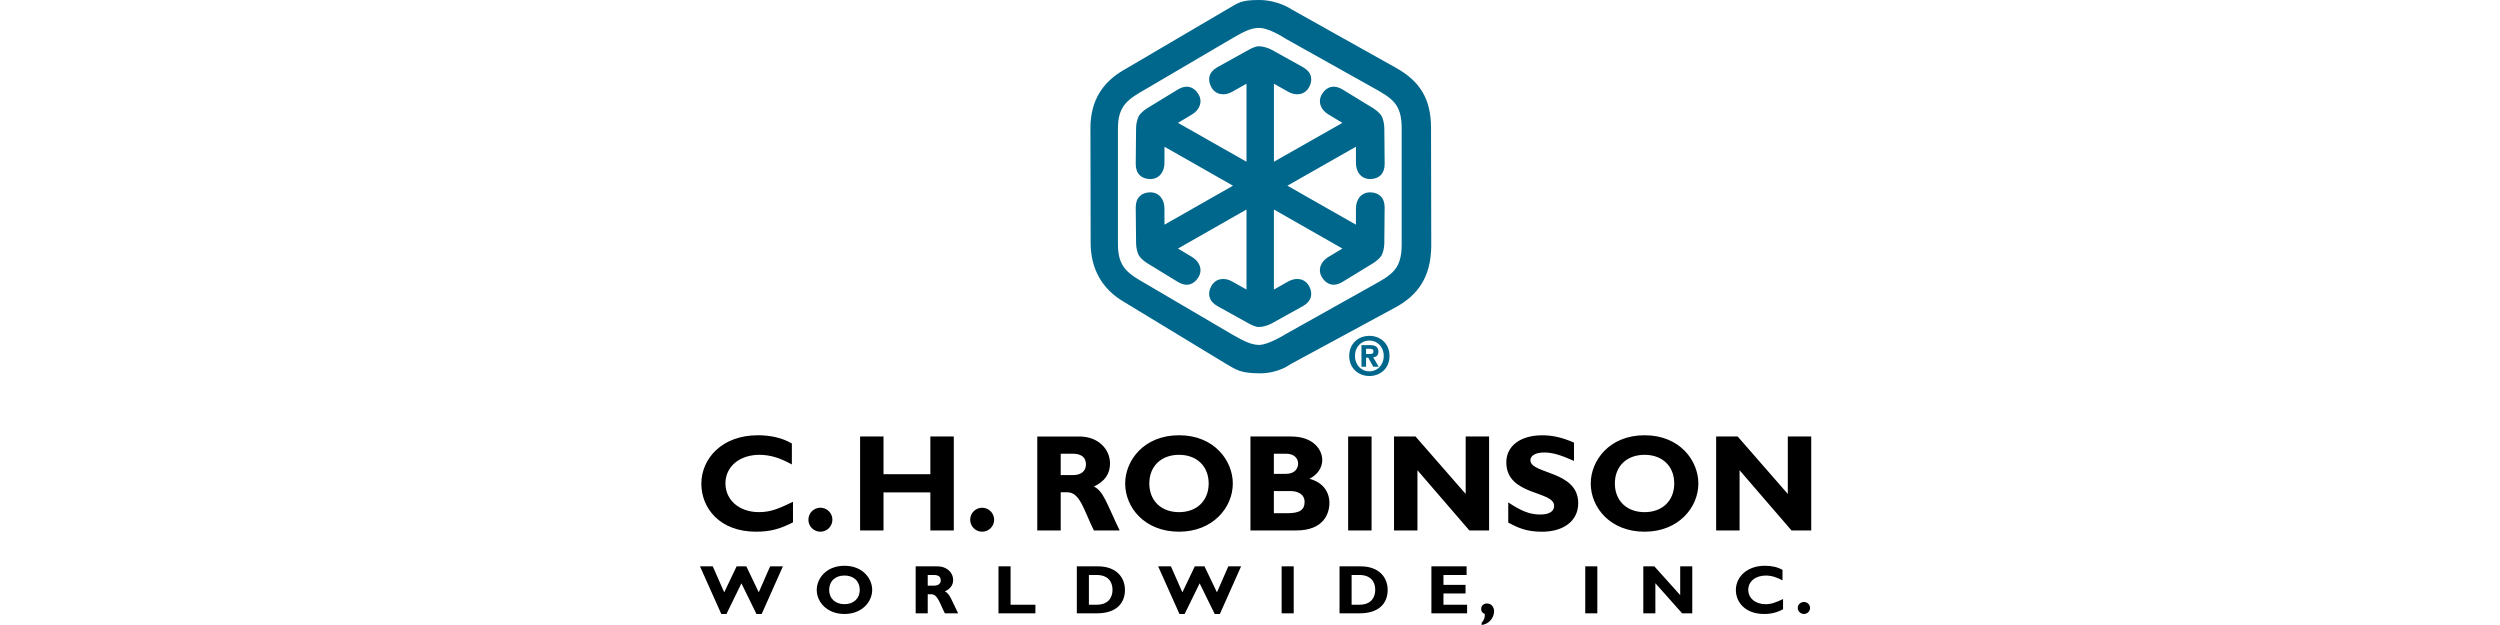
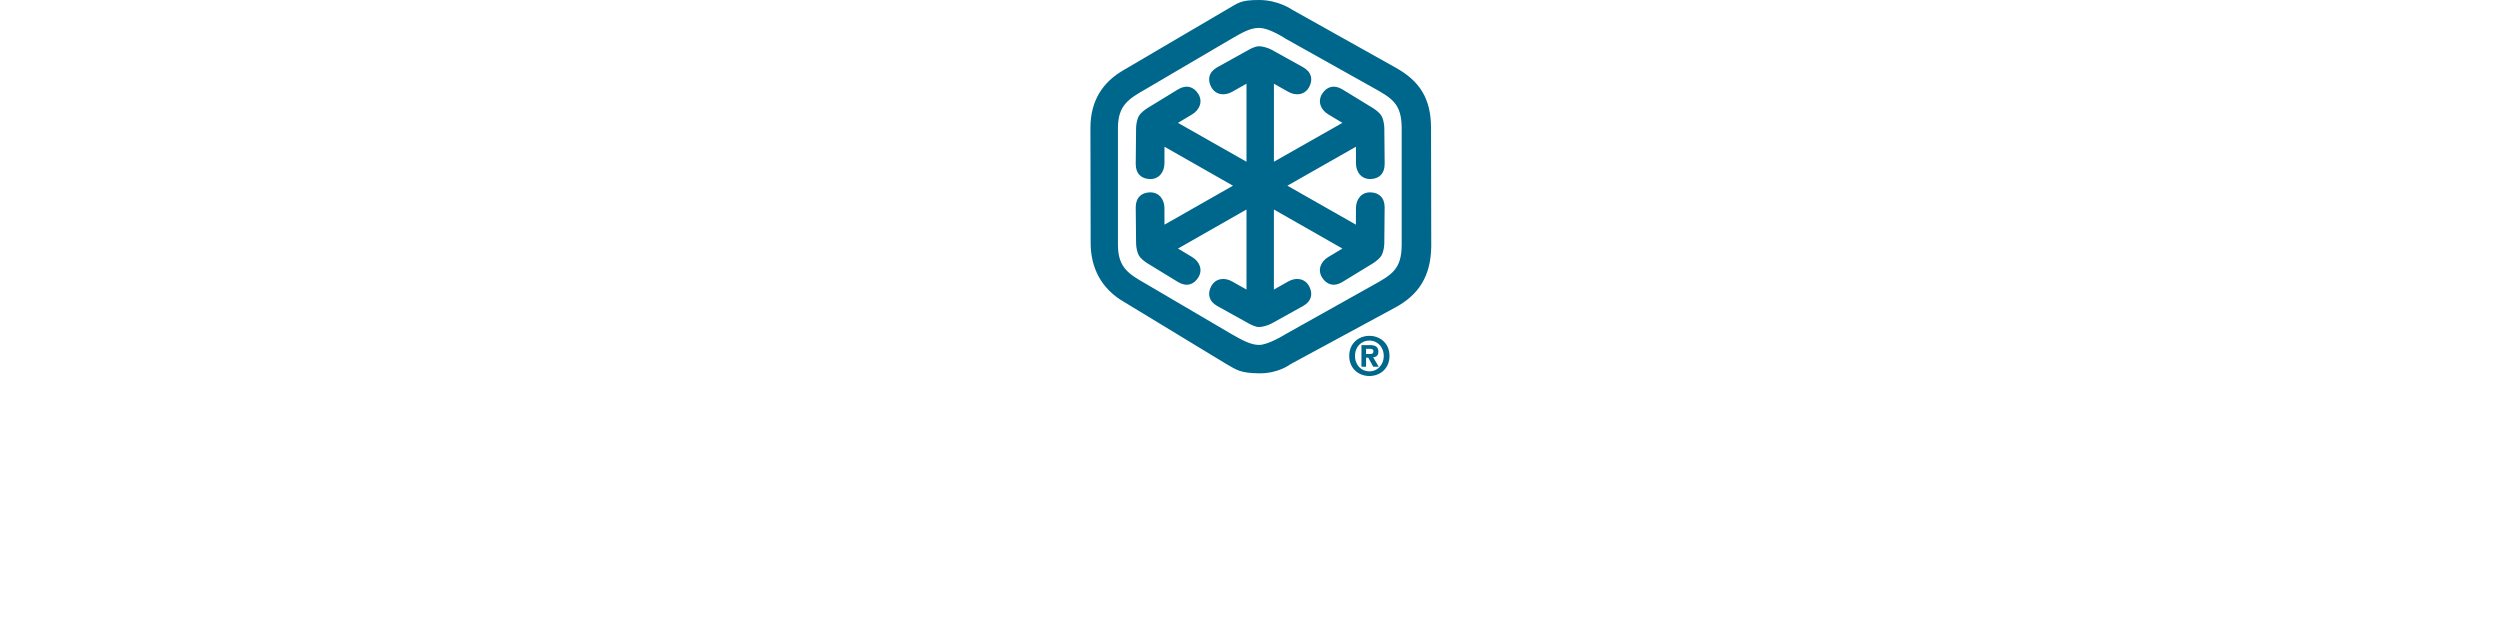
<svg xmlns="http://www.w3.org/2000/svg" width="200" height="50" viewBox="0 0 200 50" fill="none">
  <path d="M114.5 19.713C114.467 22.082 113.511 23.589 111.595 24.614L103.225 29.143C103.225 29.143 102.272 29.889 100.723 29.866C99.203 29.843 98.95 29.608 98.022 29.069L89.876 24.126C88.193 23.137 87.221 21.515 87.252 19.323L87.234 10.236C87.234 8.043 88.228 6.551 89.924 5.587L98.141 0.762C99.076 0.235 99.201 0 100.722 0C102.271 0 103.343 0.76 103.343 0.76L111.648 5.41C113.549 6.462 114.483 7.866 114.483 10.234L114.5 19.713ZM89.435 19.566C89.435 21.393 90.263 21.904 91.675 22.707L98.52 26.726C99.3 27.166 100.025 27.594 100.722 27.594C101.488 27.594 102.856 26.726 102.856 26.726L109.772 22.854C111.354 21.977 112.134 21.54 112.134 19.566V10.26C112.134 8.287 111.354 7.849 109.772 6.972L102.856 3.1C102.856 3.1 101.561 2.232 100.722 2.232C99.968 2.232 99.3 2.661 98.52 3.1L91.675 7.119C90.262 7.923 89.435 8.434 89.435 10.26V19.566ZM108.474 11.738L108.477 13.048C108.474 13.755 108.906 14.34 109.637 14.323C110.317 14.307 110.774 13.898 110.773 13.124L110.746 10.231C110.737 9.891 110.65 9.498 110.523 9.276C110.397 9.053 110.088 8.805 109.852 8.655L107.384 7.147C106.72 6.748 106.134 6.93 105.772 7.505C105.383 8.123 105.663 8.794 106.271 9.155L107.393 9.829L101.914 12.938V6.697L103.054 7.34C103.667 7.69 104.39 7.604 104.735 6.96C105.056 6.361 104.924 5.761 104.252 5.381L101.723 3.977C101.423 3.816 100.979 3.698 100.723 3.698C100.467 3.698 100.158 3.845 99.91 3.977L97.381 5.381C96.707 5.761 96.575 6.361 96.898 6.96C97.243 7.604 97.964 7.69 98.579 7.34L99.719 6.697V12.939L94.239 9.83L95.361 9.156C95.968 8.796 96.25 8.125 95.859 7.507C95.497 6.931 94.909 6.75 94.248 7.148L91.779 8.656C91.543 8.808 91.234 9.055 91.108 9.277C90.983 9.5 90.893 9.892 90.887 10.233L90.858 13.126C90.858 13.898 91.314 14.308 91.994 14.325C92.724 14.341 93.157 13.757 93.156 13.05L93.159 11.74L98.638 14.856L93.159 17.973L93.156 16.663C93.157 15.956 92.726 15.371 91.994 15.388C91.314 15.403 90.858 15.813 90.858 16.587L90.887 19.48C90.895 19.821 90.983 20.213 91.108 20.436C91.234 20.658 91.543 20.907 91.779 21.056L94.248 22.565C94.911 22.963 95.497 22.781 95.859 22.206C96.25 21.588 95.968 20.917 95.361 20.557L94.239 19.883L99.719 16.76V23.165L98.579 22.521C97.964 22.17 97.242 22.257 96.898 22.901C96.575 23.501 96.707 24.1 97.379 24.479L99.909 25.883C100.157 26.015 100.466 26.162 100.722 26.162C100.978 26.162 101.421 26.045 101.721 25.883L104.25 24.479C104.923 24.099 105.054 23.501 104.733 22.901C104.387 22.257 103.666 22.17 103.052 22.521L101.912 23.165V16.76L107.391 19.883L106.269 20.557C105.662 20.917 105.382 21.588 105.771 22.206C106.133 22.781 106.72 22.963 107.382 22.565L109.851 21.056C110.087 20.905 110.396 20.658 110.522 20.436C110.649 20.213 110.737 19.819 110.744 19.48L110.771 16.587C110.773 15.815 110.316 15.405 109.636 15.388C108.906 15.371 108.473 15.956 108.476 16.663L108.472 17.973L102.992 14.856L108.474 11.738ZM109.286 29.337H108.916V27.608H109.561C110.008 27.608 110.272 27.735 110.272 28.13C110.272 28.45 110.085 28.565 109.855 28.582L110.297 29.339H109.86L109.46 28.612H109.287L109.286 29.337ZM109.611 28.318C109.776 28.318 109.875 28.283 109.875 28.092C109.875 27.914 109.683 27.902 109.543 27.902H109.284V28.318H109.611ZM109.552 30.081C108.698 30.081 107.938 29.489 107.938 28.474C107.938 27.459 108.698 26.867 109.552 26.867C110.402 26.867 111.161 27.458 111.161 28.474C111.161 29.49 110.402 30.081 109.552 30.081ZM109.552 27.243C108.915 27.243 108.4 27.735 108.4 28.474C108.4 29.213 108.915 29.711 109.552 29.707V29.711C110.172 29.711 110.699 29.213 110.699 28.474C110.699 27.735 110.172 27.243 109.552 27.243Z" fill="#00678C" />
-   <path d="M63.439 41.787C62.391 42.327 61.597 42.536 60.484 42.536C57.563 42.536 56.108 40.64 56.108 38.7C56.108 36.695 57.751 34.82 60.627 34.82C61.673 34.82 62.612 35.041 63.349 35.482V37.157C62.523 36.694 61.684 36.385 60.758 36.385C59.161 36.385 58.035 37.333 58.035 38.667C58.035 40.012 59.148 40.97 60.716 40.97C61.696 40.97 62.358 40.661 63.439 40.144V41.787ZM66.592 41.578C66.591 41.832 66.49 42.076 66.309 42.256C66.129 42.436 65.885 42.537 65.63 42.536C65.376 42.536 65.132 42.434 64.952 42.254C64.772 42.074 64.671 41.829 64.672 41.575C64.672 41.32 64.773 41.076 64.954 40.896C65.134 40.716 65.379 40.616 65.633 40.616C65.888 40.616 66.132 40.718 66.312 40.898C66.492 41.079 66.592 41.323 66.592 41.578ZM76.304 42.436H74.429V39.394H70.681V42.436H68.807V34.919H70.681V37.938H74.429V34.919H76.304V42.436ZM79.531 41.578C79.531 41.832 79.43 42.076 79.25 42.255C79.07 42.435 78.827 42.536 78.572 42.536C78.318 42.536 78.074 42.435 77.894 42.255C77.715 42.076 77.614 41.832 77.614 41.578C77.614 41.323 77.715 41.08 77.894 40.9C78.074 40.72 78.318 40.619 78.572 40.619C78.827 40.619 79.07 40.72 79.25 40.9C79.43 41.08 79.531 41.323 79.531 41.578ZM86.344 34.92C87.888 34.92 88.802 35.956 88.802 37.081C88.802 37.908 88.372 38.525 87.512 38.921C88.284 39.308 88.514 40.233 89.573 42.438H87.512C86.708 40.83 86.409 39.383 85.396 39.383H84.857V42.438H82.982V34.92H86.344ZM84.857 38.007H85.848C86.367 38.007 86.874 37.786 86.874 37.147C86.874 36.585 86.511 36.297 85.805 36.297H84.857V38.007ZM94.325 42.536C91.569 42.536 90.014 40.596 90.014 38.678C90.014 36.859 91.492 34.82 94.325 34.82C97.157 34.82 98.625 36.871 98.625 38.678C98.625 40.607 97.026 42.536 94.325 42.536ZM94.325 36.385C92.893 36.385 91.945 37.299 91.945 38.678C91.945 40.056 92.893 40.972 94.325 40.972C95.746 40.972 96.694 40.057 96.694 38.678C96.694 37.301 95.746 36.385 94.325 36.385ZM103.288 34.92C105.063 34.92 105.78 35.967 105.78 36.804C105.78 37.433 105.382 37.995 104.754 38.303C105.824 38.579 106.353 39.35 106.353 40.231C106.353 41.092 105.89 42.436 103.697 42.436H100.036V34.919L103.288 34.92ZM101.908 37.907H102.889C103.572 37.907 103.848 37.487 103.848 37.09C103.848 36.704 103.572 36.297 102.889 36.297H101.908V37.907ZM101.908 41.058H102.967C104.004 41.058 104.368 40.783 104.368 40.133C104.368 39.583 103.883 39.283 103.22 39.283H101.908V41.058ZM109.726 42.436H107.852V34.919H109.726V42.436ZM119.127 42.436H117.55L113.395 37.619V42.436H111.522V34.919H113.242L117.254 39.515V34.919H119.127V42.436ZM125.918 36.871C124.826 36.386 124.176 36.199 123.537 36.199C122.865 36.199 122.433 36.441 122.433 36.816C122.433 37.951 126.258 37.631 126.258 40.256C126.258 41.7 125.045 42.538 123.37 42.538C122.059 42.538 121.408 42.196 120.66 41.811V40.191C121.739 40.908 122.4 41.161 123.227 41.161C123.944 41.161 124.33 40.908 124.33 40.468C124.33 39.233 120.505 39.683 120.505 36.983C120.505 35.684 121.629 34.823 123.372 34.823C124.211 34.823 124.971 34.999 125.919 35.408L125.918 36.871ZM131.569 42.536C128.815 42.536 127.259 40.596 127.259 38.678C127.259 36.859 128.737 34.82 131.569 34.82C134.403 34.82 135.869 36.871 135.869 38.678C135.869 40.607 134.271 42.536 131.569 42.536ZM131.569 36.385C130.137 36.385 129.189 37.299 129.189 38.678C129.189 40.056 130.137 40.972 131.569 40.972C132.991 40.972 133.939 40.057 133.939 38.678C133.941 37.301 132.993 36.385 131.569 36.385ZM144.898 42.436H143.321L139.167 37.619V42.436H137.292V34.919H139.013L143.024 39.515V34.919H144.898V42.436ZM58.117 49.118H57.702L56 45.309H57.022L57.937 47.387L58.929 45.309H59.707L60.701 47.387L61.609 45.309H62.632L60.935 49.118H60.517L59.313 46.666L58.117 49.118ZM67.559 49.118C66.141 49.118 65.339 48.147 65.339 47.19C65.339 46.28 66.101 45.262 67.559 45.262C69.019 45.262 69.775 46.288 69.775 47.19C69.775 48.153 68.951 49.118 67.559 49.118ZM67.559 46.042C66.822 46.042 66.333 46.499 66.333 47.189C66.333 47.876 66.82 48.334 67.559 48.334C68.293 48.334 68.782 47.876 68.782 47.189C68.78 46.499 68.293 46.042 67.559 46.042ZM74.986 45.309C75.78 45.309 76.252 45.829 76.252 46.391C76.252 46.802 76.031 47.113 75.589 47.31C75.986 47.502 76.105 47.965 76.651 49.066H75.589C75.174 48.262 75.021 47.54 74.499 47.54H74.218V49.066H73.254V45.309H74.986ZM74.218 46.852H74.73C74.997 46.852 75.259 46.742 75.259 46.422C75.259 46.141 75.071 45.998 74.709 45.998H74.218V46.852ZM82.831 49.066H79.879V45.309H80.846V48.377H82.832V49.066H82.831ZM87.856 45.309C89.27 45.309 89.996 46.163 89.996 47.193C89.996 48.274 89.291 49.066 87.748 49.066H86.146V45.309H87.856ZM87.112 48.377H87.742C88.713 48.377 89.002 47.738 89.002 47.189C89.002 46.543 88.645 45.998 87.73 45.998H87.112V48.377ZM94.771 49.118H94.357L92.653 45.309H93.676L94.59 47.387L95.584 45.309H96.362L97.356 47.387L98.264 45.309H99.287L97.589 49.118H97.175L95.972 46.666L94.771 49.118ZM103.497 49.066H102.53V45.309H103.497V49.066ZM108.871 45.309C110.286 45.309 111.013 46.163 111.013 47.193C111.013 48.274 110.309 49.066 108.764 49.066H107.163V45.309H108.871ZM108.129 48.377H108.759C109.73 48.377 110.019 47.738 110.019 47.189C110.019 46.543 109.662 45.998 108.747 45.998H108.129V48.377ZM117.369 49.066H114.512V45.309H117.328V45.998H115.477V46.787H117.243V47.475H115.477V48.379H117.367L117.369 49.066ZM118.527 49.827C118.62 49.735 118.691 49.623 118.735 49.5C118.779 49.377 118.795 49.246 118.782 49.116C118.583 49.038 118.494 48.916 118.494 48.714C118.494 48.459 118.692 48.278 118.959 48.278C119.295 48.278 119.527 48.536 119.527 48.906C119.521 49.178 119.417 49.439 119.233 49.64C119.05 49.841 118.799 49.968 118.529 49.998V49.827H118.527ZM127.786 49.066H126.82V45.309H127.786V49.066ZM135.381 49.066H134.571L132.43 46.658V49.066H131.465V45.309H132.351L134.416 47.608V45.309H135.381V49.066ZM142.644 48.742C142.178 48.997 141.654 49.127 141.122 49.118C139.617 49.118 138.869 48.17 138.869 47.199C138.869 46.197 139.715 45.261 141.197 45.261C141.734 45.261 142.219 45.37 142.599 45.591V46.43C142.173 46.198 141.742 46.044 141.265 46.044C140.441 46.044 139.861 46.516 139.861 47.184C139.861 47.855 140.435 48.335 141.24 48.335C141.746 48.335 142.087 48.181 142.644 47.923V48.742ZM144.807 48.636C144.805 48.765 144.752 48.889 144.659 48.978C144.567 49.068 144.442 49.118 144.313 49.116C144.184 49.118 144.06 49.068 143.967 48.978C143.875 48.889 143.822 48.765 143.82 48.636C143.82 48.373 144.041 48.158 144.313 48.158C144.586 48.158 144.807 48.373 144.807 48.636Z" fill="black" />
</svg>